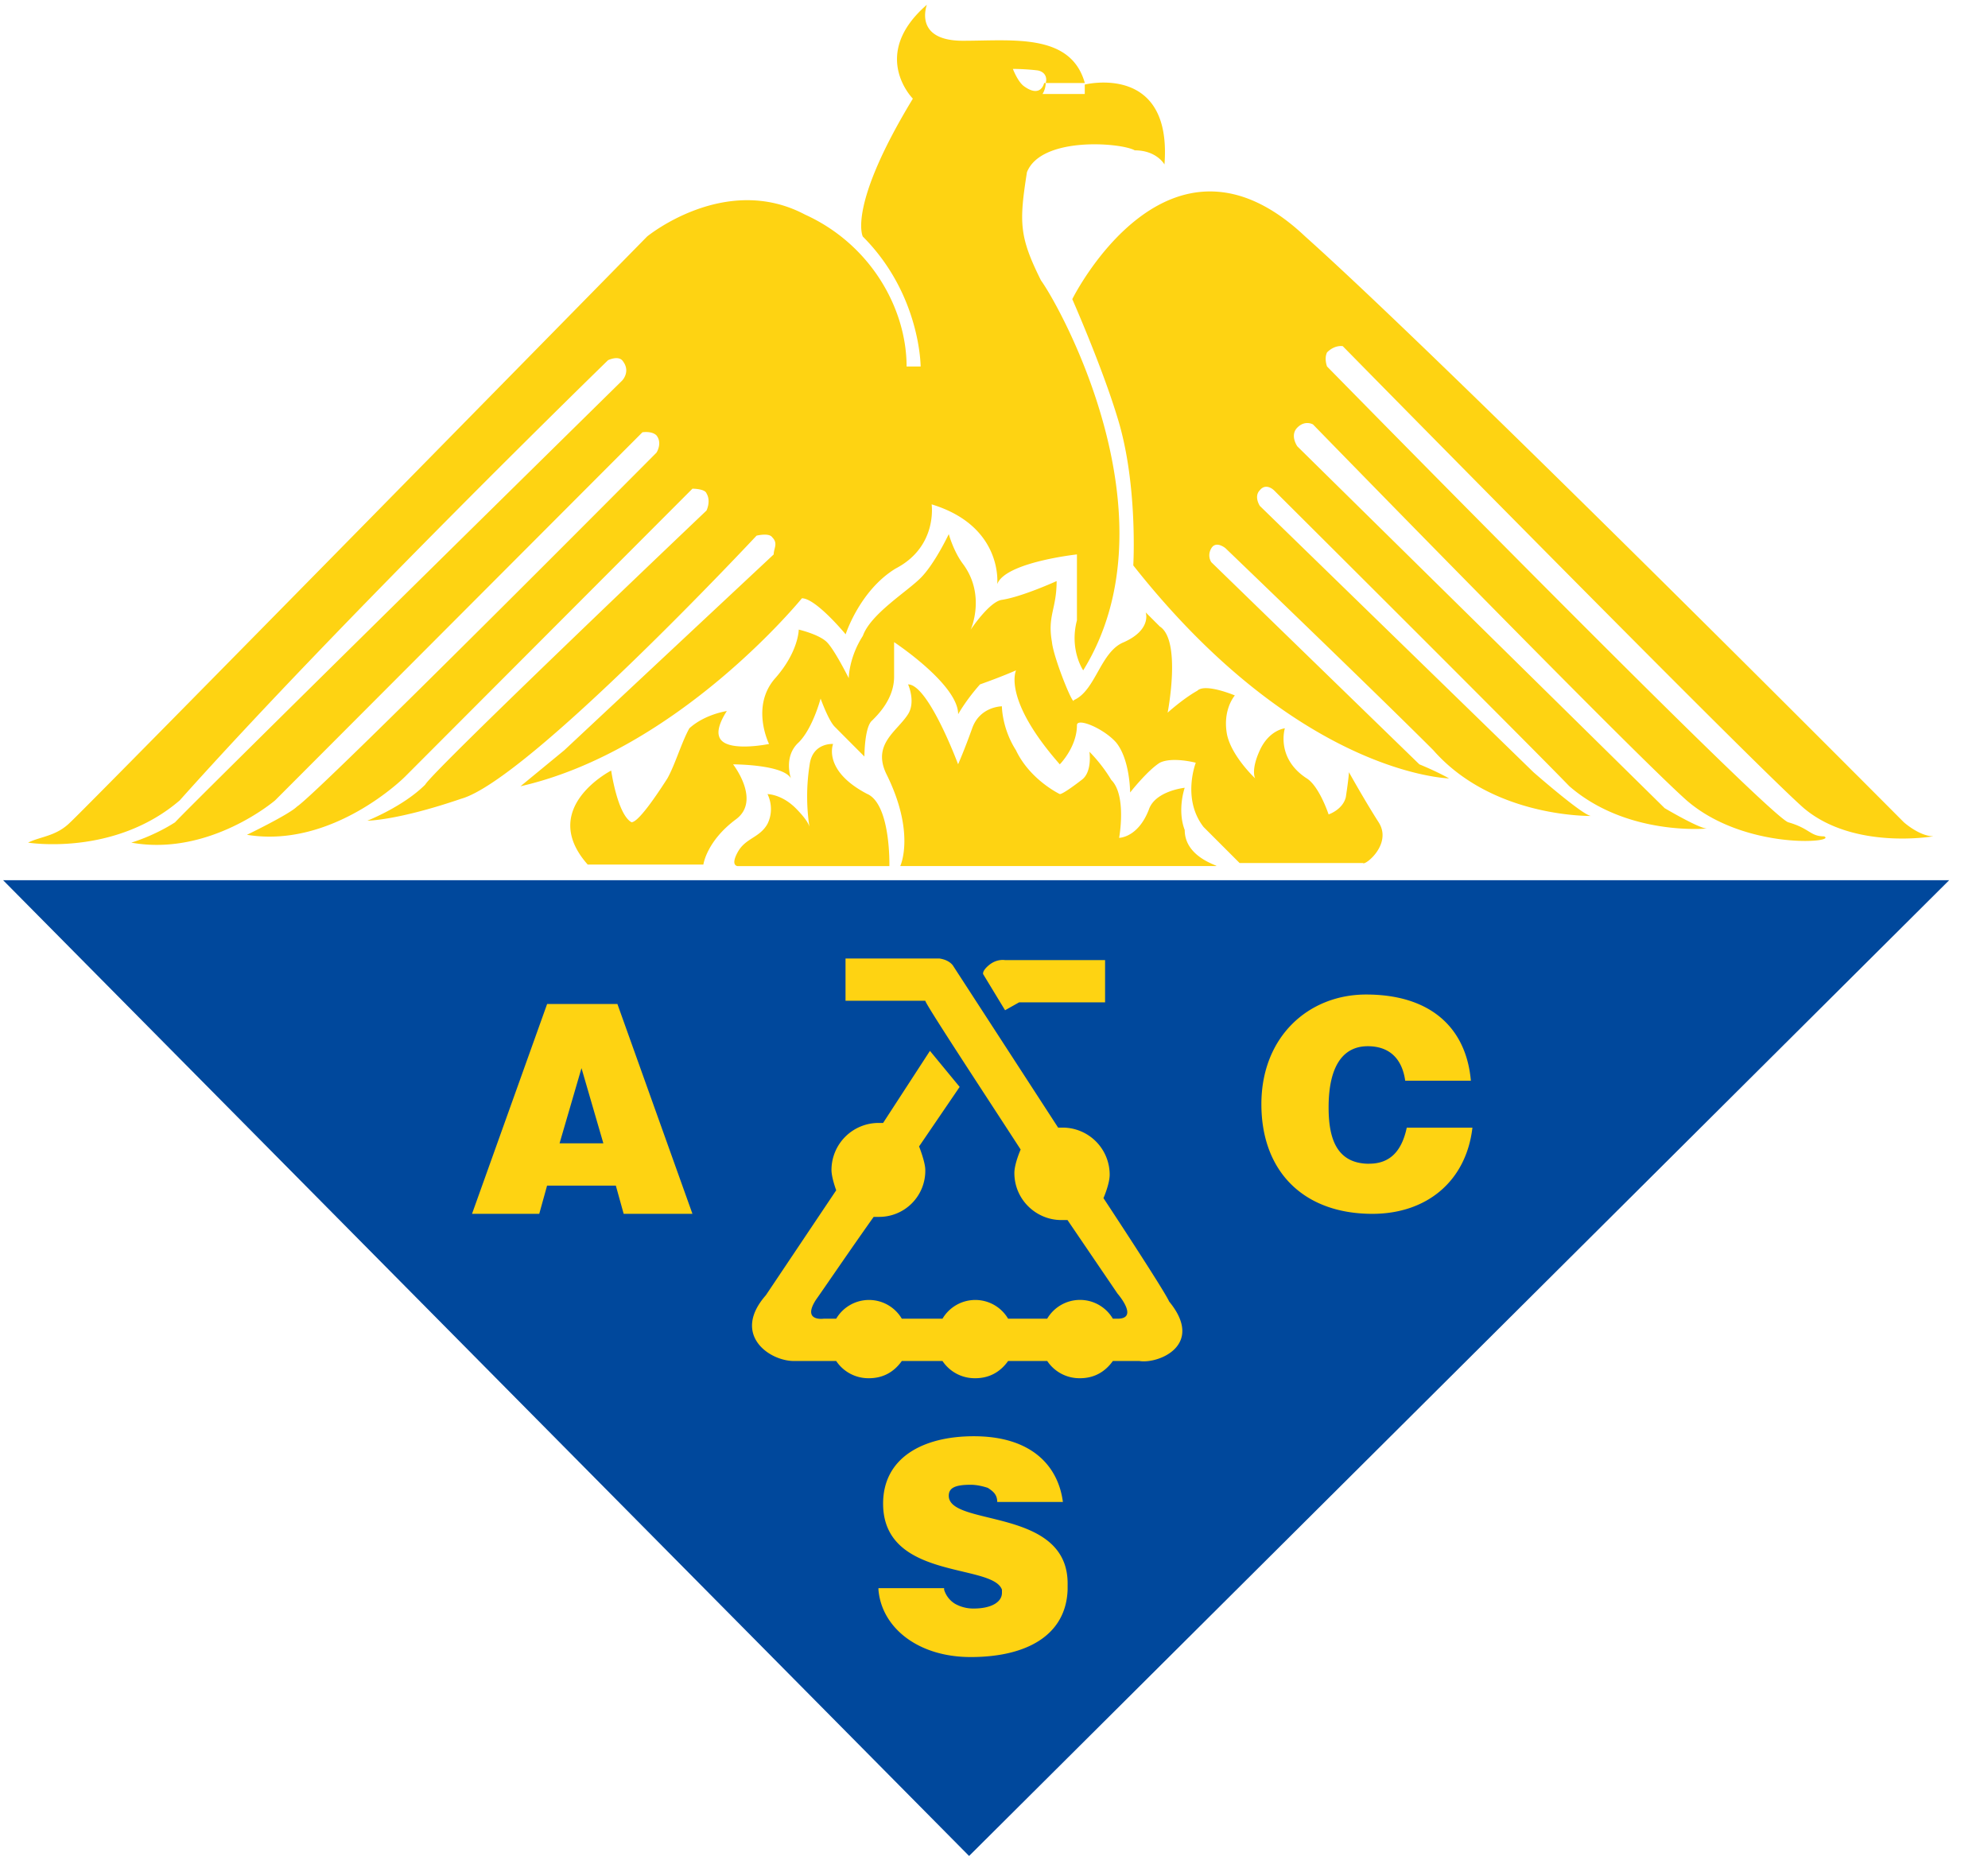
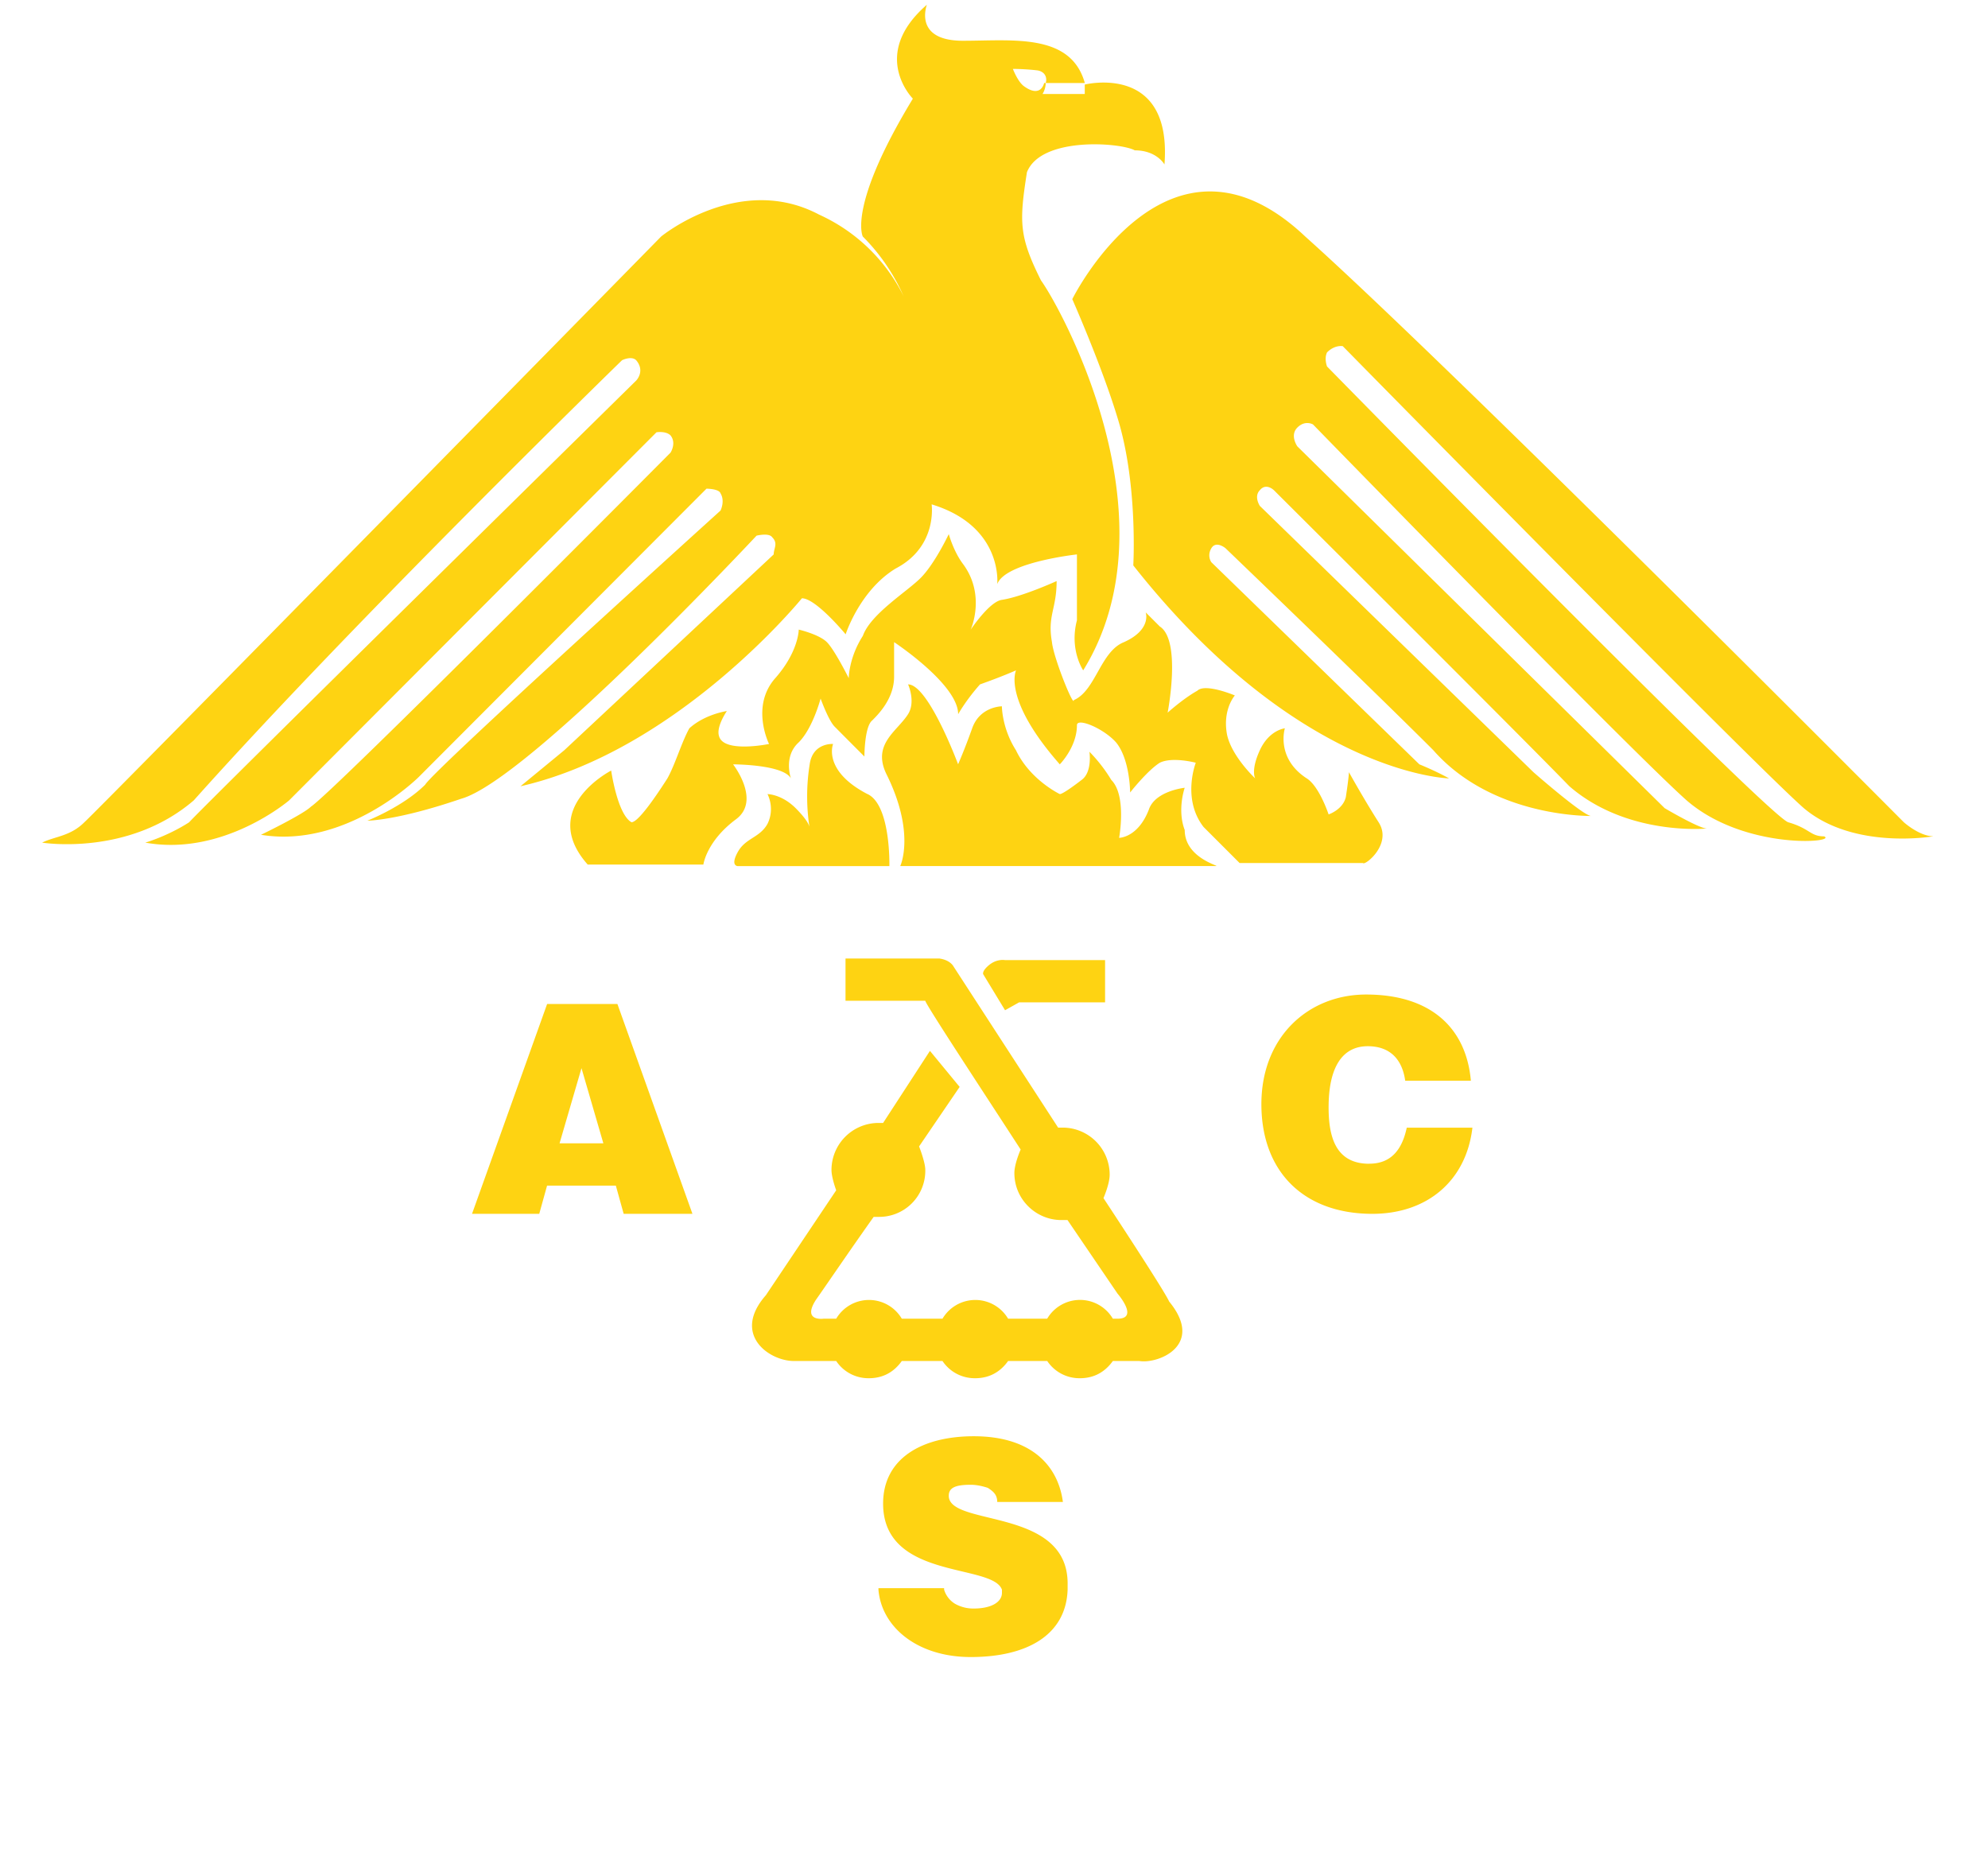
<svg xmlns="http://www.w3.org/2000/svg" width="32" height="30">
  <g fill="none" fill-rule="nonzero">
-     <path fill="#00489C" d="m.05 14.168 15.549 15.706 15.776-15.706H.05" />
-     <path fill="#FED312" d="M13.964 12.782c-.73-.379-.554-.807-.554-.807s-.327-.025-.377.328a3.294 3.294 0 0 0 0 1.033c0-.05-.05-.151-.226-.328-.227-.226-.453-.226-.453-.226s.125.226 0 .479c-.126.226-.353.226-.478.453-.126.227 0 .227 0 .227h2.44s.025-.983-.352-1.16m1.308 11.295c0-.126.1-.177.353-.177.1 0 .2.025.276.05.076.051.151.101.151.227h1.057c-.076-.58-.503-1.058-1.434-1.058-.83 0-1.46.353-1.46 1.084 0 1.235 1.762.958 1.913 1.386v.05c0 .152-.176.253-.453.253a.597.597 0 0 1-.302-.076.402.402 0 0 1-.176-.227v-.025H14.14v.025c.05.605.63 1.084 1.485 1.084.905 0 1.534-.353 1.56-1.084v-.075c.025-1.26-1.913-.933-1.913-1.437m-6.265-5.673.353-1.21.352 1.21h-.705Zm-.2-2.243-1.209 3.378H8.68l.126-.454h1.107l.126.454h1.107L9.938 16.16H8.806ZM19.07 13.36c-.125-.327 0-.68 0-.68s-.478.05-.578.353c-.176.453-.478.453-.478.453s.126-.68-.126-.932a2.467 2.467 0 0 0-.352-.454s.05.328-.126.454c-.327.252-.352.227-.352.227s-.478-.227-.705-.706c-.226-.353-.226-.706-.226-.706s-.353 0-.478.353c-.126.353-.227.58-.227.58s-.478-1.286-.805-1.286c0 0 .126.277 0 .479-.176.277-.579.479-.352.958.478.958.226 1.487.226 1.487h5.083c.075 0-.504-.126-.504-.58m-1.308 5.925s.1-.227.1-.378a.758.758 0 0 0-.754-.757h-.076l-1.685-2.596s-.05-.101-.227-.126h-1.51v.68h1.284c0 .05.93 1.462 1.535 2.395 0 0-.101.227-.101.378 0 .429.352.757.755.757h.1l.806 1.185s.352.403 0 .403h-.076a.613.613 0 0 0-1.057 0h-.629a.613.613 0 0 0-1.056 0h-.655a.613.613 0 0 0-1.056 0h-.202s-.352.05-.125-.303c.125-.176.553-.806.93-1.336h.076a.742.742 0 0 0 .755-.756c0-.126-.1-.378-.1-.378l.653-.958-.478-.58-.754 1.16h-.076a.758.758 0 0 0-.755.756c0 .126.076.328.076.328l-1.132 1.689c-.554.63.05 1.059.452 1.059h.68a.623.623 0 0 0 .528.277c.227 0 .403-.101.528-.277h.655a.623.623 0 0 0 .528.277c.226 0 .403-.101.528-.277h.63a.623.623 0 0 0 .528.277c.226 0 .402-.101.528-.277h.428c.302.05 1.057-.253.478-.958-.076-.177-1.057-1.664-1.057-1.664m3.85-13.715s6.617 6.732 7.422 7.437c.805.681 2.088.454 2.088.454-.226 0-.478-.227-.478-.227S23.35 5.9 21.01 3.807c-2.214-2.093-3.75 1.008-3.75 1.008s.479 1.084.73 1.916c.328 1.059.252 2.37.252 2.37 2.667 3.378 5.083 3.428 5.083 3.428-.227-.126-.478-.226-.478-.226L19.499 9.05s-.075-.1 0-.226c.076-.127.227 0 .227 0s2.415 2.319 3.346 3.252c.93 1.058 2.44 1.058 2.541 1.058-.126 0-.93-.705-.93-.705l-4.404-4.286s-.1-.151 0-.252c.1-.126.227 0 .227 0s3.95 3.933 4.755 4.764c.93.807 2.214.681 2.214.681-.126 0-.68-.328-.68-.328l-5.912-5.823s-.126-.177 0-.303.252-.05.252-.05 5.107 5.244 6.013 6.05c.93.807 2.44.681 2.214.58-.226 0-.226-.126-.579-.227-.352-.126-7.422-7.336-7.422-7.336s-.05-.126 0-.227c.126-.126.252-.1.252-.1m.578 7.663c-.226-.353-.478-.806-.478-.806s0 .075-.05.403c-.05.202-.277.277-.277.277s-.15-.454-.352-.58c-.503-.327-.352-.806-.352-.806s-.252.025-.403.353c-.15.327-.075.453-.075.453s-.378-.353-.453-.705c-.076-.404.126-.63.126-.63s-.478-.202-.604-.076c-.227.126-.478.353-.478.353s.226-1.16-.126-1.387l-.227-.227s.101.277-.352.48c-.377.15-.453.78-.805.932 0 .126-.327-.68-.352-.933-.076-.428.075-.53.075-.983 0 0-.553.252-.88.302-.202.026-.503.48-.503.48s.251-.555-.126-1.06c-.151-.201-.227-.478-.227-.478s-.226.479-.453.706c-.226.226-.805.58-.93.932-.227.353-.227.681-.227.681s-.226-.454-.352-.58c-.126-.126-.453-.202-.453-.202s0 .353-.378.782c-.402.454-.1 1.059-.1 1.059s-.73.151-.805-.126c-.05-.152.126-.404.126-.404s-.353.05-.604.278c-.126.227-.227.58-.353.806-.226.353-.478.706-.578.706-.227-.126-.327-.832-.327-.832s-1.183.605-.378 1.513h1.862s.05-.378.528-.731c.403-.303-.05-.882-.05-.882s.805 0 .931.226c0 0-.126-.353.126-.58.226-.226.352-.705.352-.705s.126.353.227.453c.125.127.478.48.478.48s0-.48.125-.58c.101-.101.353-.353.353-.706v-.555s1.031.68 1.031 1.16c0 0 .126-.227.352-.48.353-.125.58-.226.58-.226s-.227.454.704 1.513c0 0 .276-.278.276-.63 0-.127.428.05.63.277.226.277.226.806.226.806s.277-.353.478-.479c.201-.1.579 0 .579 0s-.227.58.125 1.034l.58.58h1.987c.025.05.478-.303.251-.656M12.178 8.622s.2-.05.251.025c.1.1.025.177.025.277l-3.371 3.152-.705.58c2.542-.58 4.53-3.026 4.53-3.026.226 0 .704.58.704.58s.226-.706.805-1.059c.68-.353.579-1.033.579-1.033 1.157.353 1.056 1.285 1.056 1.285.126-.353 1.283-.479 1.283-.479v1.06c-.125.478.101.806.101.806 1.51-2.445-.352-5.824-.68-6.277-.352-.706-.352-.933-.226-1.74.227-.58 1.51-.479 1.736-.353.353 0 .478.227.478.227.126-1.639-1.283-1.286-1.283-1.286v.152h-.68s.051-.076.051-.177h-.025s-.05.252-.327.05c-.1-.075-.176-.277-.176-.277s.201 0 .402.025c.126.026.151.127.126.202h.63c-.227-.807-1.158-.68-1.963-.68-.805 0-.579-.58-.579-.58-.93.806-.226 1.512-.226 1.512-1.057 1.74-.806 2.219-.806 2.219.931.932.931 2.092.931 2.092h-.226c0-.933-.579-1.966-1.635-2.445-1.284-.68-2.542.353-2.542.353s-9.032 9.201-9.284 9.428c-.226.227-.478.227-.68.328 0 0 1.385.227 2.441-.68 2.592-2.9 6.894-7.085 6.894-7.085s.151-.075.227 0c.15.177 0 .328 0 .328s-6.97 6.857-7.196 7.11c-.352.226-.705.327-.705.327 1.258.227 2.315-.68 2.315-.68l5.913-5.925s.15-.025.226.05c.1.126 0 .278 0 .278s-5.434 5.47-5.787 5.697c-.125.126-.805.454-.805.454 1.384.227 2.542-.933 2.542-.933l4.629-4.638s.201 0 .226.075c.076.126 0 .277 0 .277S6.97 12.403 6.844 12.63c-.353.353-.931.58-.931.58s.478 0 1.51-.353c1.081-.302 4.755-4.235 4.755-4.235m9.862 10.11c-.553 0-.654-.455-.654-.908 0-.656.227-.984.63-.984.351 0 .553.202.603.555h1.057c-.076-.857-.654-1.387-1.686-1.387-.93 0-1.686.681-1.686 1.765 0 1.084.68 1.765 1.787 1.765.88 0 1.51-.53 1.61-1.387h-1.057c-.075.353-.251.58-.604.58m-5.636-2.597h1.384v-.68h-1.61s-.126-.025-.252.075c-.125.101-.1.152-.1.152l.352.58.226-.127Z" />
+     <path fill="#FED312" d="M13.964 12.782c-.73-.379-.554-.807-.554-.807s-.327-.025-.377.328a3.294 3.294 0 0 0 0 1.033c0-.05-.05-.151-.226-.328-.227-.226-.453-.226-.453-.226s.125.226 0 .479c-.126.226-.353.226-.478.453-.126.227 0 .227 0 .227h2.44s.025-.983-.352-1.16m1.308 11.295c0-.126.1-.177.353-.177.1 0 .2.025.276.05.076.051.151.101.151.227h1.057c-.076-.58-.503-1.058-1.434-1.058-.83 0-1.46.353-1.46 1.084 0 1.235 1.762.958 1.913 1.386v.05c0 .152-.176.253-.453.253a.597.597 0 0 1-.302-.076.402.402 0 0 1-.176-.227v-.025H14.14v.025c.05.605.63 1.084 1.485 1.084.905 0 1.534-.353 1.56-1.084v-.075c.025-1.26-1.913-.933-1.913-1.437m-6.265-5.673.353-1.21.352 1.21h-.705Zm-.2-2.243-1.209 3.378H8.68l.126-.454h1.107l.126.454h1.107L9.938 16.16H8.806ZM19.07 13.36c-.125-.327 0-.68 0-.68s-.478.05-.578.353c-.176.453-.478.453-.478.453s.126-.68-.126-.932a2.467 2.467 0 0 0-.352-.454s.05.328-.126.454c-.327.252-.352.227-.352.227s-.478-.227-.705-.706c-.226-.353-.226-.706-.226-.706s-.353 0-.478.353c-.126.353-.227.58-.227.58s-.478-1.286-.805-1.286c0 0 .126.277 0 .479-.176.277-.579.479-.352.958.478.958.226 1.487.226 1.487h5.083c.075 0-.504-.126-.504-.58m-1.308 5.925s.1-.227.1-.378a.758.758 0 0 0-.754-.757h-.076l-1.685-2.596s-.05-.101-.227-.126h-1.51v.68h1.284c0 .05.93 1.462 1.535 2.395 0 0-.101.227-.101.378 0 .429.352.757.755.757h.1l.806 1.185s.352.403 0 .403h-.076a.613.613 0 0 0-1.057 0h-.629a.613.613 0 0 0-1.056 0h-.655a.613.613 0 0 0-1.056 0h-.202s-.352.05-.125-.303c.125-.176.553-.806.93-1.336h.076a.742.742 0 0 0 .755-.756c0-.126-.1-.378-.1-.378l.653-.958-.478-.58-.754 1.16h-.076a.758.758 0 0 0-.755.756c0 .126.076.328.076.328l-1.132 1.689c-.554.63.05 1.059.452 1.059h.68a.623.623 0 0 0 .528.277c.227 0 .403-.101.528-.277h.655a.623.623 0 0 0 .528.277c.226 0 .403-.101.528-.277h.63a.623.623 0 0 0 .528.277c.226 0 .402-.101.528-.277h.428c.302.05 1.057-.253.478-.958-.076-.177-1.057-1.664-1.057-1.664m3.85-13.715s6.617 6.732 7.422 7.437c.805.681 2.088.454 2.088.454-.226 0-.478-.227-.478-.227S23.35 5.9 21.01 3.807c-2.214-2.093-3.75 1.008-3.75 1.008s.479 1.084.73 1.916c.328 1.059.252 2.37.252 2.37 2.667 3.378 5.083 3.428 5.083 3.428-.227-.126-.478-.226-.478-.226L19.499 9.05s-.075-.1 0-.226c.076-.127.227 0 .227 0s2.415 2.319 3.346 3.252c.93 1.058 2.44 1.058 2.541 1.058-.126 0-.93-.705-.93-.705l-4.404-4.286s-.1-.151 0-.252c.1-.126.227 0 .227 0s3.95 3.933 4.755 4.764c.93.807 2.214.681 2.214.681-.126 0-.68-.328-.68-.328l-5.912-5.823s-.126-.177 0-.303.252-.05.252-.05 5.107 5.244 6.013 6.05c.93.807 2.44.681 2.214.58-.226 0-.226-.126-.579-.227-.352-.126-7.422-7.336-7.422-7.336s-.05-.126 0-.227c.126-.126.252-.1.252-.1m.578 7.663c-.226-.353-.478-.806-.478-.806s0 .075-.05.403c-.05.202-.277.277-.277.277s-.15-.454-.352-.58c-.503-.327-.352-.806-.352-.806s-.252.025-.403.353c-.15.327-.075.453-.075.453s-.378-.353-.453-.705c-.076-.404.126-.63.126-.63s-.478-.202-.604-.076c-.227.126-.478.353-.478.353s.226-1.16-.126-1.387l-.227-.227s.101.277-.352.48c-.377.15-.453.78-.805.932 0 .126-.327-.68-.352-.933-.076-.428.075-.53.075-.983 0 0-.553.252-.88.302-.202.026-.503.48-.503.48s.251-.555-.126-1.06c-.151-.201-.227-.478-.227-.478s-.226.479-.453.706c-.226.226-.805.58-.93.932-.227.353-.227.681-.227.681s-.226-.454-.352-.58c-.126-.126-.453-.202-.453-.202s0 .353-.378.782c-.402.454-.1 1.059-.1 1.059s-.73.151-.805-.126c-.05-.152.126-.404.126-.404s-.353.05-.604.278c-.126.227-.227.58-.353.806-.226.353-.478.706-.578.706-.227-.126-.327-.832-.327-.832s-1.183.605-.378 1.513h1.862s.05-.378.528-.731c.403-.303-.05-.882-.05-.882s.805 0 .931.226c0 0-.126-.353.126-.58.226-.226.352-.705.352-.705s.126.353.227.453c.125.127.478.48.478.48s0-.48.125-.58c.101-.101.353-.353.353-.706v-.555s1.031.68 1.031 1.16c0 0 .126-.227.352-.48.353-.125.58-.226.58-.226s-.227.454.704 1.513c0 0 .276-.278.276-.63 0-.127.428.05.63.277.226.277.226.806.226.806s.277-.353.478-.479c.201-.1.579 0 .579 0s-.227.58.125 1.034l.58.58h1.987c.025.05.478-.303.251-.656M12.178 8.622s.2-.05.251.025c.1.1.025.177.025.277l-3.371 3.152-.705.58c2.542-.58 4.53-3.026 4.53-3.026.226 0 .704.58.704.58s.226-.706.805-1.059c.68-.353.579-1.033.579-1.033 1.157.353 1.056 1.285 1.056 1.285.126-.353 1.283-.479 1.283-.479v1.06c-.125.478.101.806.101.806 1.51-2.445-.352-5.824-.68-6.277-.352-.706-.352-.933-.226-1.74.227-.58 1.51-.479 1.736-.353.353 0 .478.227.478.227.126-1.639-1.283-1.286-1.283-1.286v.152h-.68s.051-.076.051-.177h-.025s-.05.252-.327.05c-.1-.075-.176-.277-.176-.277s.201 0 .402.025c.126.026.151.127.126.202h.63c-.227-.807-1.158-.68-1.963-.68-.805 0-.579-.58-.579-.58-.93.806-.226 1.512-.226 1.512-1.057 1.74-.806 2.219-.806 2.219.931.932.931 2.092.931 2.092c0-.933-.579-1.966-1.635-2.445-1.284-.68-2.542.353-2.542.353s-9.032 9.201-9.284 9.428c-.226.227-.478.227-.68.328 0 0 1.385.227 2.441-.68 2.592-2.9 6.894-7.085 6.894-7.085s.151-.075.227 0c.15.177 0 .328 0 .328s-6.97 6.857-7.196 7.11c-.352.226-.705.327-.705.327 1.258.227 2.315-.68 2.315-.68l5.913-5.925s.15-.025.226.05c.1.126 0 .278 0 .278s-5.434 5.47-5.787 5.697c-.125.126-.805.454-.805.454 1.384.227 2.542-.933 2.542-.933l4.629-4.638s.201 0 .226.075c.076.126 0 .277 0 .277S6.97 12.403 6.844 12.63c-.353.353-.931.58-.931.58s.478 0 1.51-.353c1.081-.302 4.755-4.235 4.755-4.235m9.862 10.11c-.553 0-.654-.455-.654-.908 0-.656.227-.984.63-.984.351 0 .553.202.603.555h1.057c-.076-.857-.654-1.387-1.686-1.387-.93 0-1.686.681-1.686 1.765 0 1.084.68 1.765 1.787 1.765.88 0 1.51-.53 1.61-1.387h-1.057c-.075.353-.251.58-.604.58m-5.636-2.597h1.384v-.68h-1.61s-.126-.025-.252.075c-.125.101-.1.152-.1.152l.352.58.226-.127Z" />
  </g>
</svg>